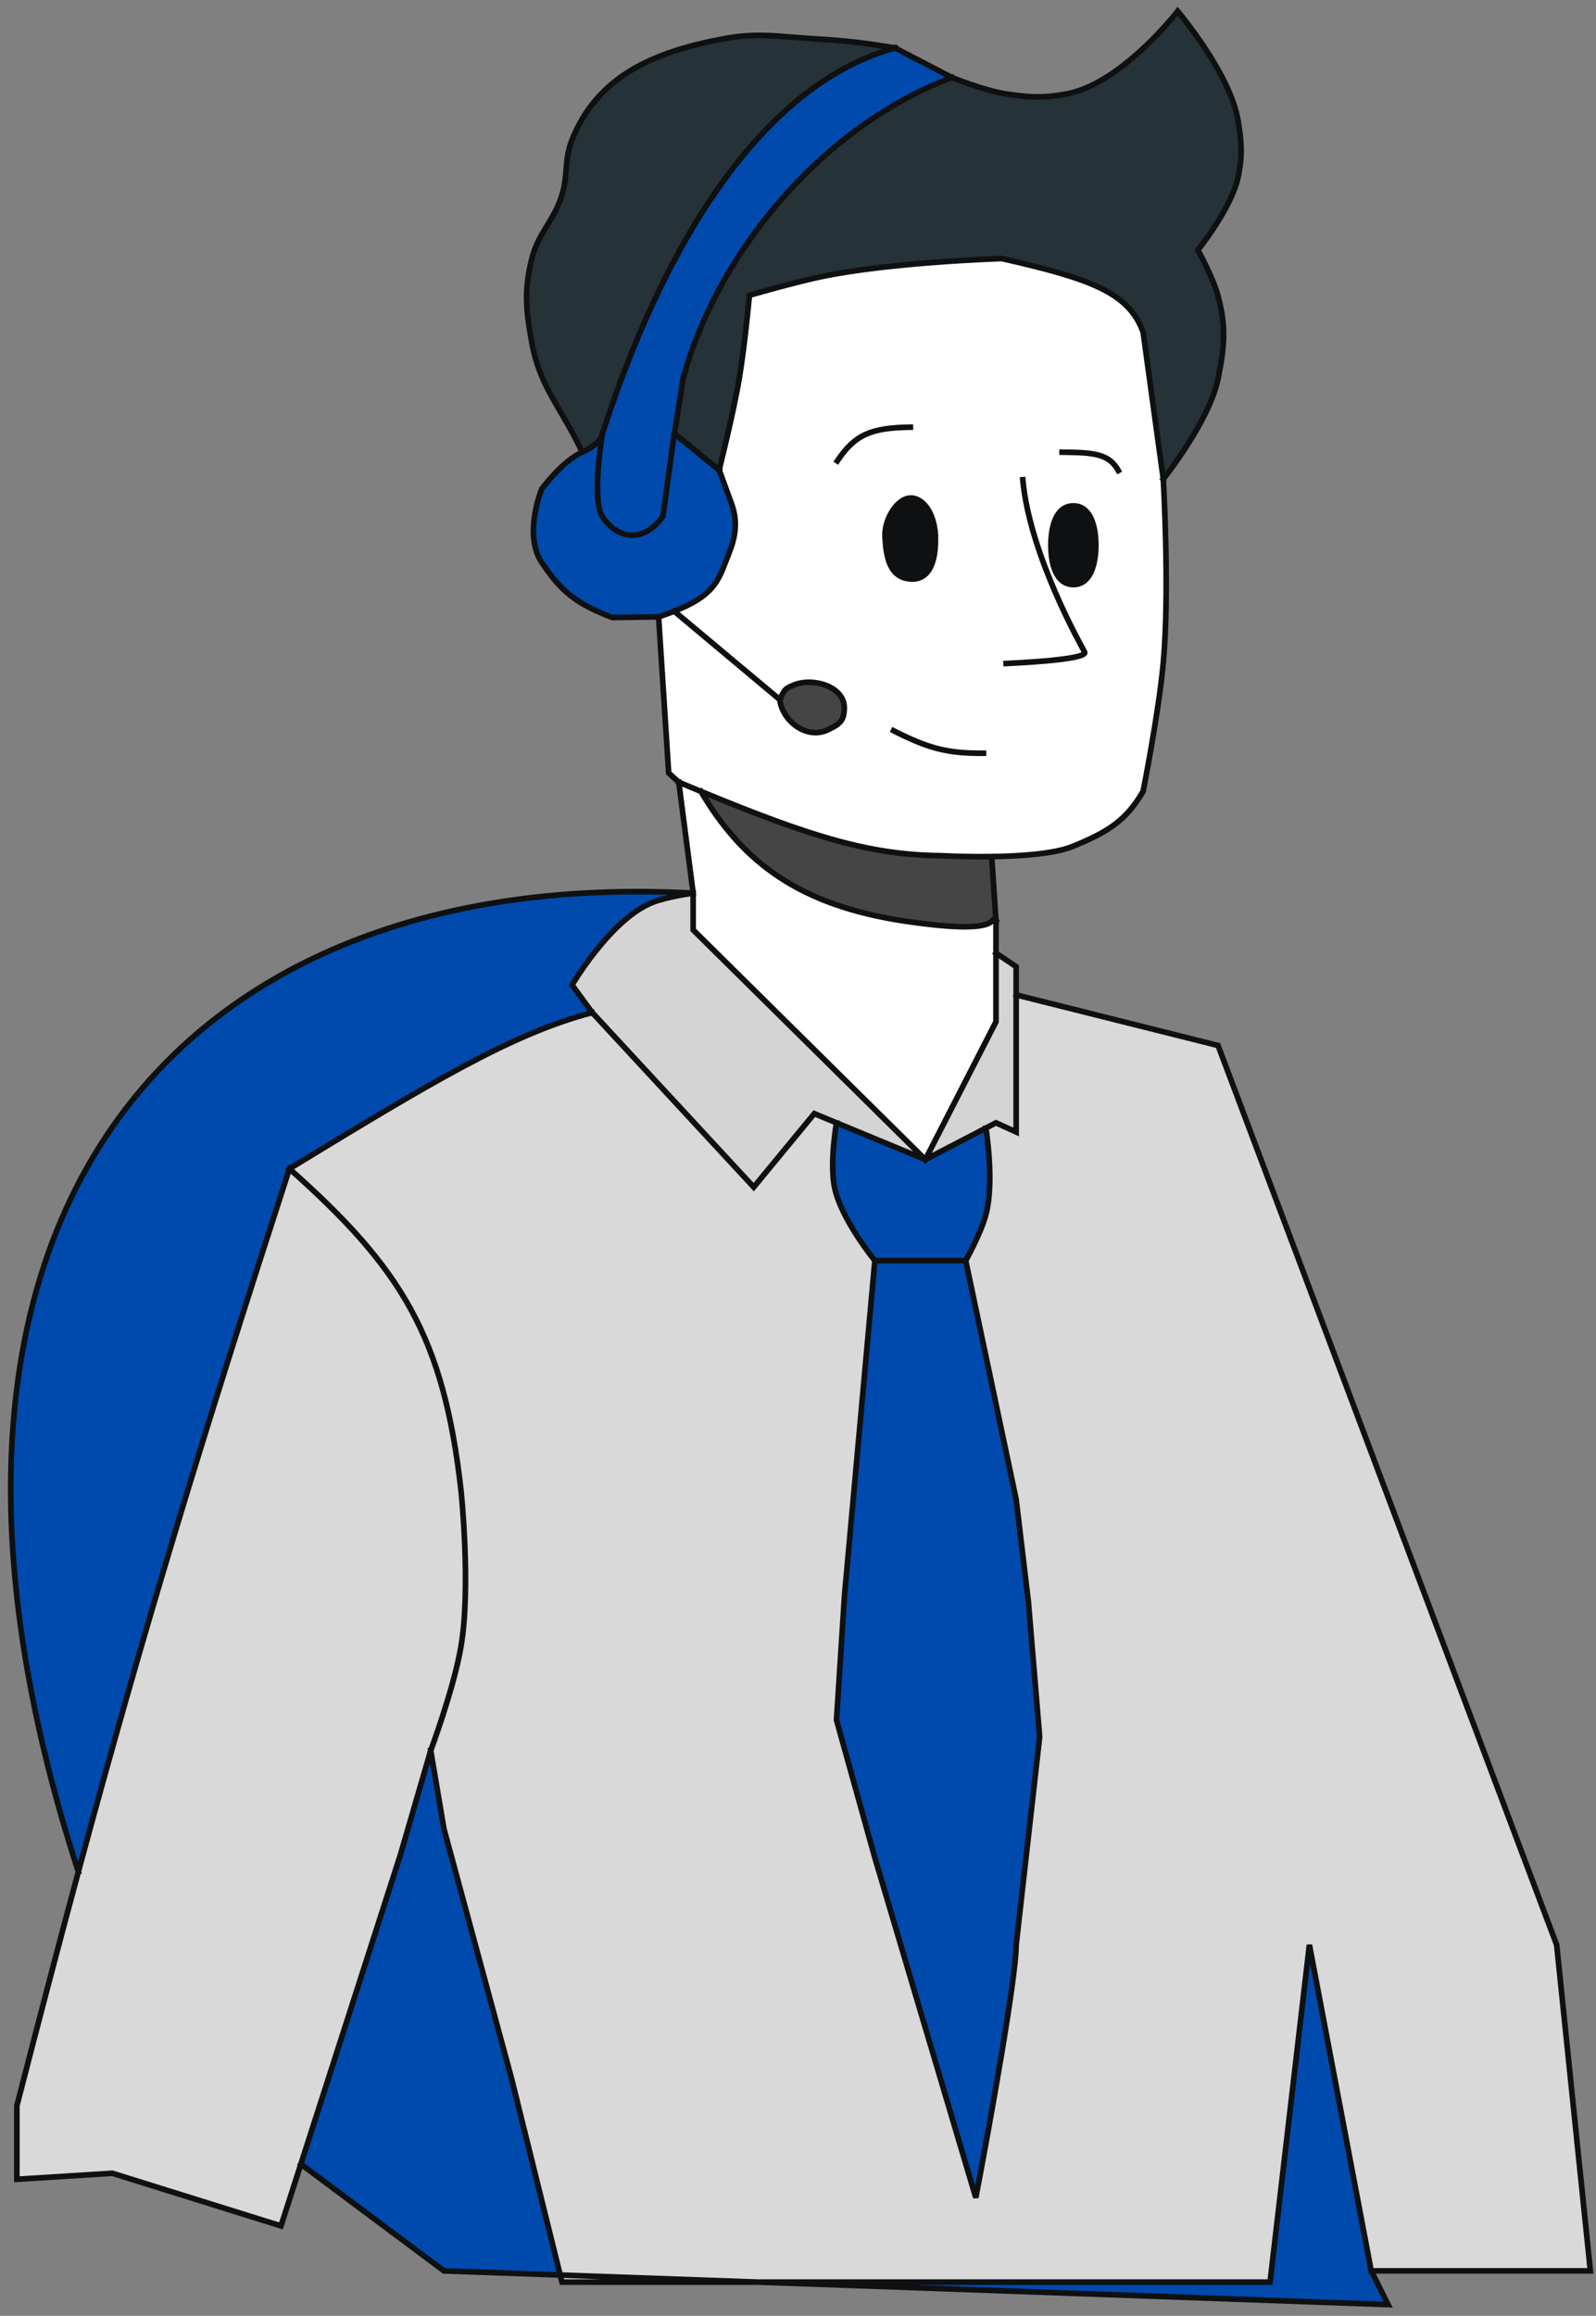
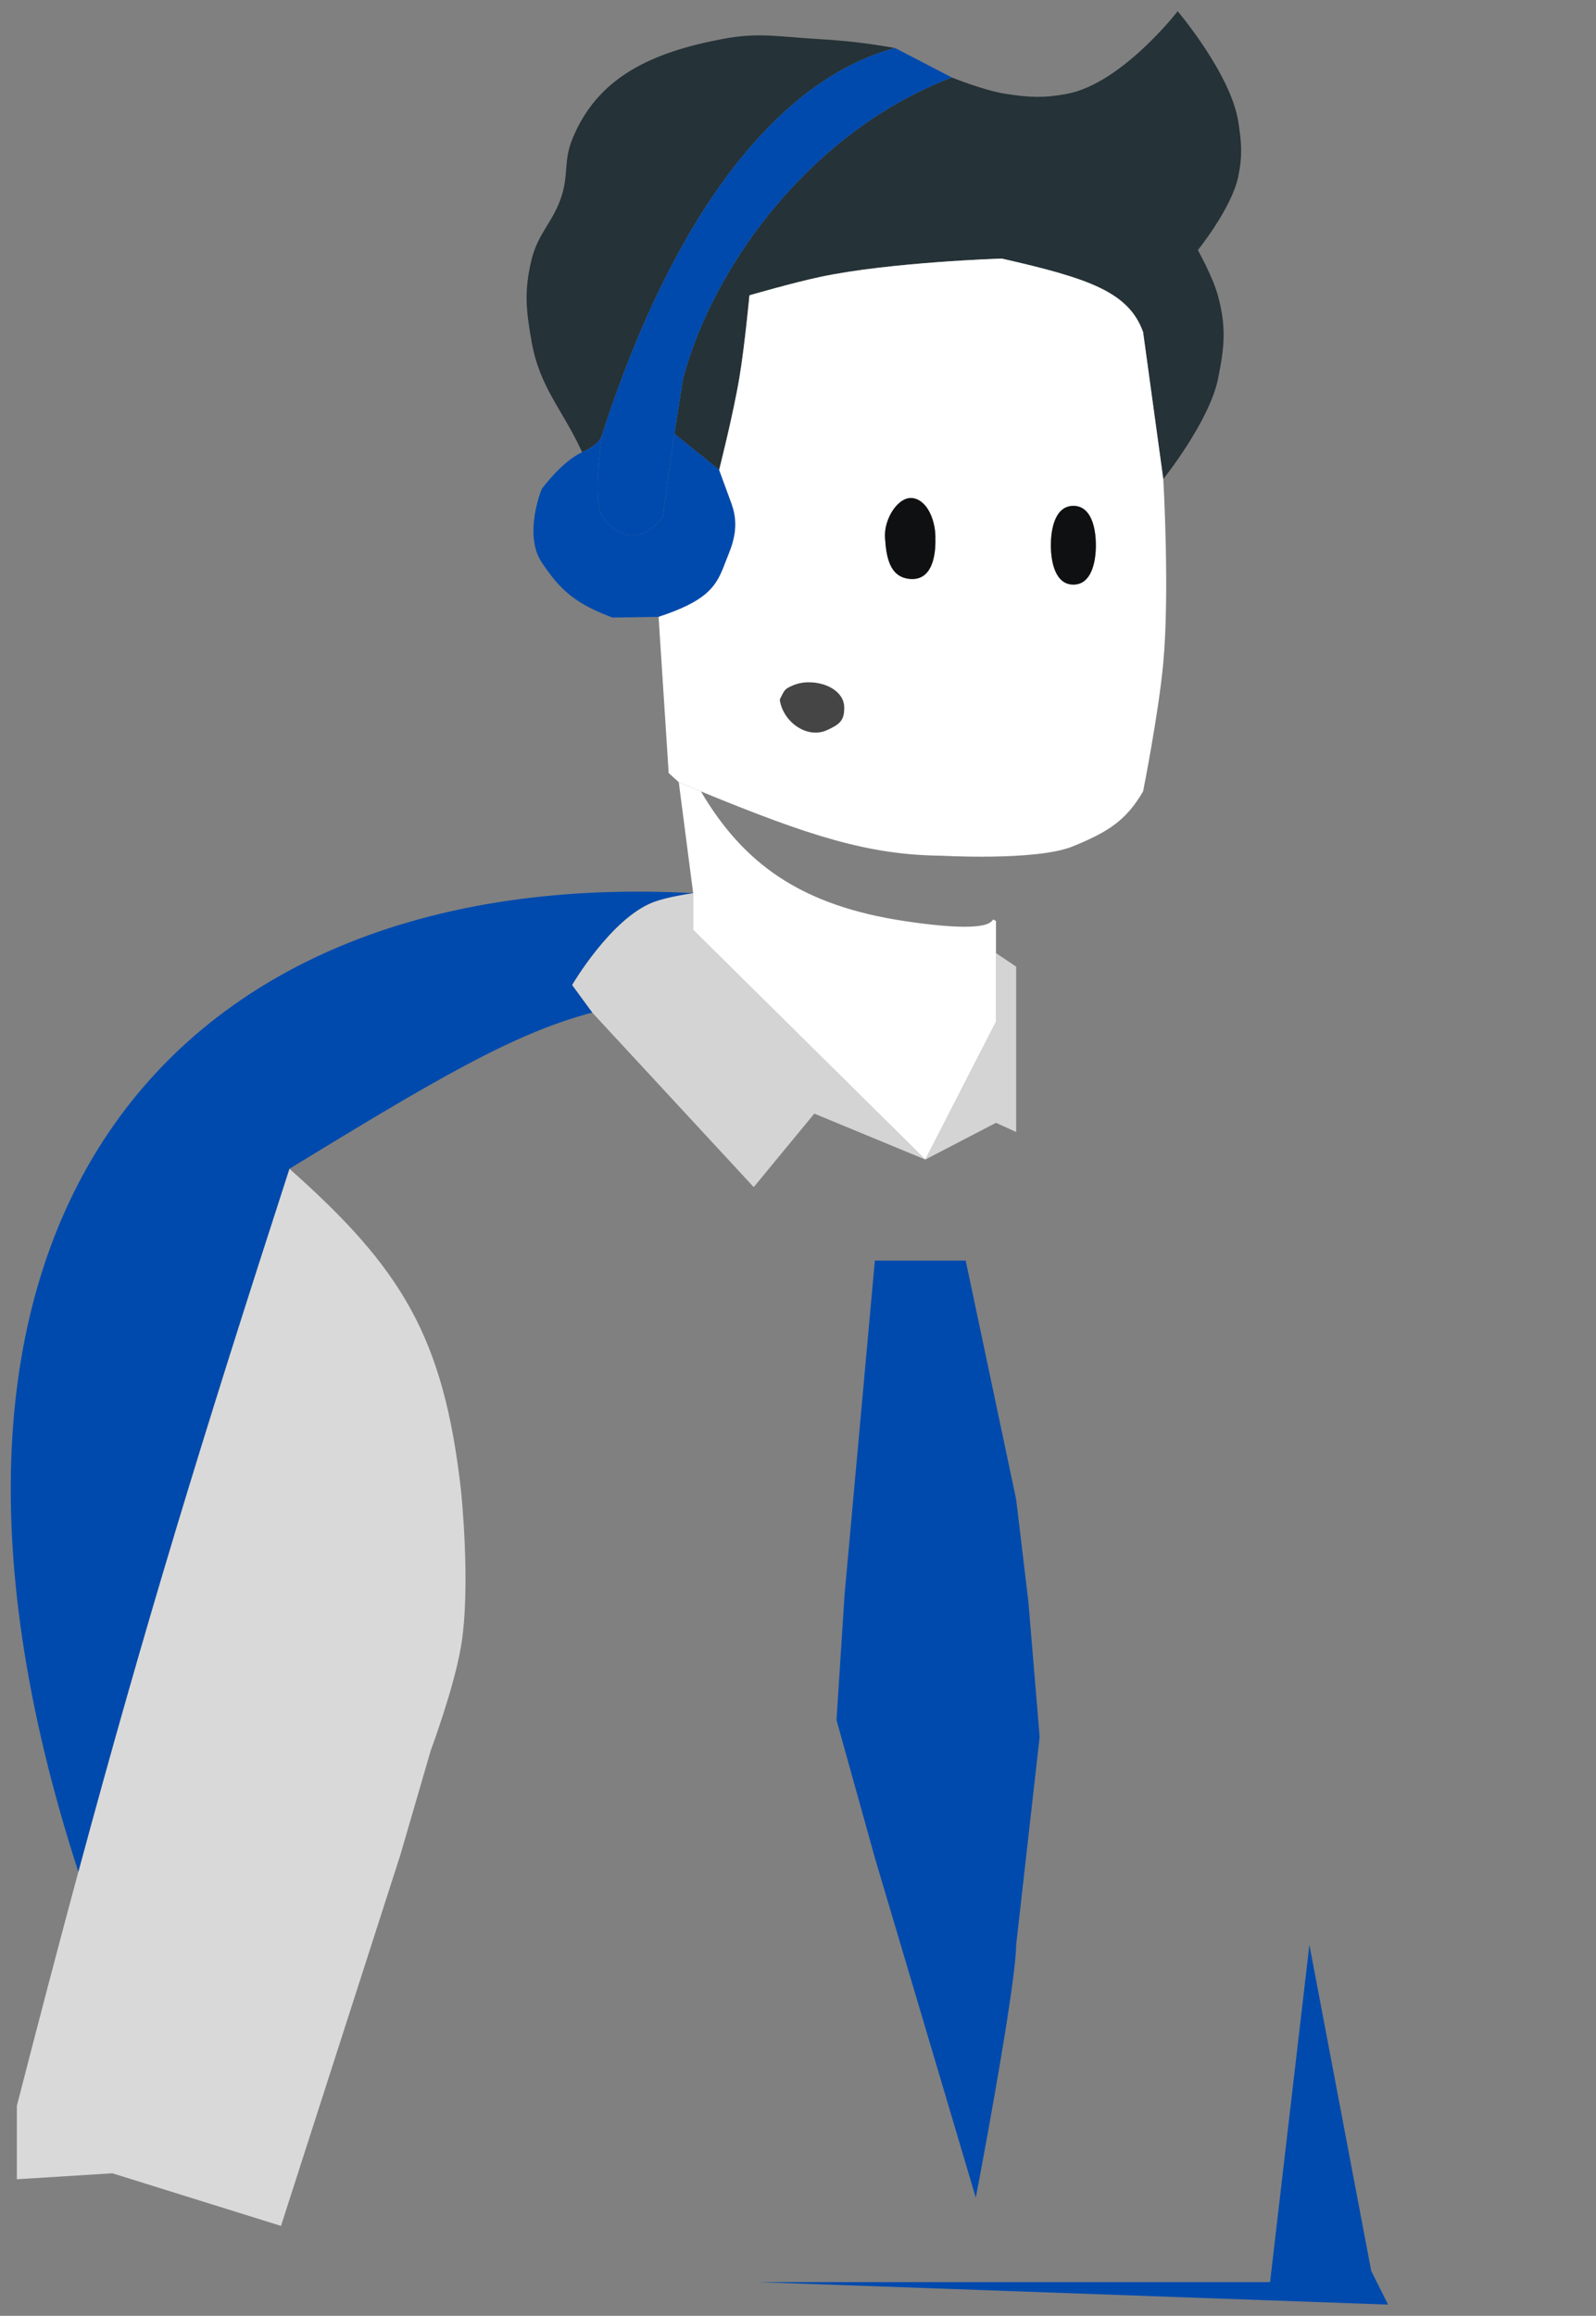
<svg xmlns="http://www.w3.org/2000/svg" width="142" height="206" viewBox="0 0 142 206" fill="none">
  <rect x="0" y="0" width="142" height="206" fill="#808080" stroke="none" />
  <path d="M50.895 87.62L52.692 90.071L67.061 105.597L72.45 99.06L74.425 99.877L82.329 103.146L61.672 82.717V79.448C61.672 79.448 59.42 79.742 58.08 80.265C54.34 81.725 50.895 87.62 50.895 87.62Z" fill="#D4D4D4" />
  <path d="M88.615 87.62V90.888L82.329 103.146L87.717 100.344L88.615 99.877L90.411 100.694V88.5V85.985L88.615 84.78V87.62Z" fill="#D4D4D4" />
-   <path d="M88.233 76.196C85.779 76.231 83.742 76.116 83.742 76.116C77.311 76.053 72.06 74.392 62.36 70.396C66.101 76.744 71.172 80.546 80.532 81.94C89.892 83.334 87.777 81.275 88.615 81.94L88.233 76.196Z" fill="#454545" />
  <path d="M89.513 8.354C87.556 8.057 84.692 6.892 84.692 6.892C72.481 11.521 63.57 23.242 60.774 33.687L60.005 38.59L63.984 41.795C63.984 41.795 65.241 36.84 65.78 33.623C66.26 30.767 66.678 26.269 66.678 26.269C66.678 26.269 70.479 25.165 72.965 24.634C79.149 23.315 89.131 23 89.131 23C96.902 24.767 100.418 25.974 101.704 29.537L103.5 42.612C103.5 42.612 107.608 37.479 108.373 33.687C108.943 30.862 109.119 29.123 108.373 26.332C107.927 24.662 106.577 22.246 106.577 22.246C106.577 22.246 109.591 18.514 110.169 15.709C110.557 13.827 110.467 12.701 110.169 10.806C109.504 6.568 104.781 1 104.781 1C104.781 1 99.788 7.459 94.902 8.354C92.839 8.733 91.589 8.67 89.513 8.354Z" fill="#253237" />
  <path d="M53.575 38.684C53.584 38.623 53.59 38.59 53.59 38.59C59.9 19.12 69.134 7.095 79.634 4.269C76.854 3.8 75.271 3.62 72.45 3.451C69.3 3.263 67.459 2.873 64.367 3.451C57.977 4.648 53.121 6.86 50.895 12.44C50.168 14.265 50.569 15.473 49.997 17.343C49.281 19.685 47.885 20.692 47.303 23.064C46.616 25.867 46.797 27.583 47.303 30.418C48.034 34.513 50.04 36.395 51.794 40.224C53.224 39.573 53.515 38.922 53.575 38.684Z" fill="#253237" />
  <path d="M53.59 45.944C54.554 47.465 56.862 48.766 58.978 45.944L59.876 39.407L60.005 38.59L60.774 33.687C63.57 23.242 72.481 11.521 84.692 6.892L79.634 4.269C69.134 7.095 59.9 19.12 53.59 38.59C53.59 38.59 53.59 38.623 53.575 38.684C53.456 39.442 52.698 44.538 53.59 45.944Z" fill="#004AAD" />
  <path d="M54.488 54.933L58.596 54.87C59.108 54.702 59.57 54.536 59.989 54.371C63.393 53.029 63.885 51.741 64.591 49.896C64.682 49.657 64.777 49.408 64.882 49.149C65.838 46.797 65.308 45.384 64.95 44.428C64.94 44.402 64.931 44.377 64.921 44.352C64.908 44.316 64.895 44.281 64.882 44.246L63.984 41.795L60.005 38.59L59.876 39.407L58.978 45.944C56.862 48.766 54.554 47.465 53.59 45.944C52.698 44.538 53.456 39.442 53.575 38.684C53.515 38.922 53.224 39.573 51.794 40.224C49.997 41.041 48.201 43.493 48.201 43.493C48.201 43.493 46.535 47.535 48.201 50.03C49.868 52.525 51.175 53.678 54.488 54.933Z" fill="#004AAD" />
  <path d="M70.618 60.937C69.867 61.245 69.812 61.353 69.535 61.905C69.489 61.998 69.436 62.103 69.373 62.224C69.637 64.204 71.809 65.785 73.618 64.936C74.692 64.432 75.126 64.123 75.118 62.937C75.106 61.07 72.344 60.228 70.618 60.937Z" fill="#454545" />
  <path d="M61.672 79.448V82.717L82.329 103.146L88.615 90.888V87.62V84.78V81.94C87.777 81.275 89.892 83.334 80.532 81.94C71.172 80.546 66.101 76.744 62.36 70.396C61.724 70.133 61.068 69.861 60.392 69.579L61.672 79.448Z" fill="white" />
-   <path d="M82.329 103.146L74.425 99.877C74.425 99.877 73.803 103.407 74.246 105.597C74.823 108.453 77.838 112.135 77.838 112.135H85.921C85.921 112.135 87.264 109.732 87.717 108.049C88.499 105.143 87.717 100.344 87.717 100.344L82.329 103.146Z" fill="#004AAD" />
  <path d="M92.5 154.5L91.5 142.5L90.411 133.381L85.921 112.135H77.838L75.144 141.845L74.425 153L77.838 165.251L86.819 195.486C88.016 189.221 90.411 175.953 90.411 173L92.5 154.5Z" fill="#004AAD" />
  <path d="M1.5 187.314V193.851L10 193.319L25 198L26.77 192.5L35.628 164.978L38.322 155.717C38.322 155.717 40.389 150.17 41.016 146.456C41.92 141.106 41.016 132.564 41.016 132.564C39.469 118.901 35.741 112.83 25.749 103.963C17.861 128.303 12.849 144.716 6.971 166.5C5.253 172.868 3.46 179.696 1.5 187.314Z" fill="#D9D9D9" />
  <path d="M25.749 103.963C38.591 96.133 45.61 91.933 52.692 90.071L50.895 87.62C50.895 87.62 54.34 81.725 58.08 80.265C59.42 79.742 61.672 79.448 61.672 79.448C16 77 -12 108.049 6.971 166.5C12.849 144.716 17.861 128.303 25.749 103.963Z" fill="#004AAD" />
  <path fill-rule="evenodd" clip-rule="evenodd" d="M59.494 68.761L60.392 69.579C61.068 69.861 61.724 70.133 62.36 70.396C72.06 74.392 77.311 76.053 83.742 76.116C83.742 76.116 85.779 76.231 88.233 76.196C90.783 76.159 93.785 75.96 95.417 75.299C98.619 74.002 100.206 72.963 101.704 70.396C101.704 70.396 103.088 63.453 103.5 58.955C104.083 52.595 103.5 42.612 103.5 42.612L101.704 29.537C100.418 25.974 96.902 24.767 89.131 23C89.131 23 79.149 23.315 72.965 24.634C70.479 25.165 66.678 26.269 66.678 26.269C66.678 26.269 66.26 30.767 65.78 33.623C65.241 36.84 63.984 41.795 63.984 41.795L64.882 44.246C64.895 44.281 64.908 44.316 64.921 44.352C64.931 44.377 64.94 44.402 64.95 44.428C65.308 45.384 65.838 46.797 64.882 49.149C64.777 49.408 64.682 49.657 64.591 49.896C63.885 51.741 63.393 53.029 59.989 54.371C59.57 54.536 59.108 54.702 58.596 54.87L59.494 68.761ZM69.373 62.224C69.436 62.103 69.489 61.998 69.535 61.905C69.812 61.353 69.867 61.245 70.618 60.937C72.344 60.228 75.106 61.07 75.118 62.937C75.126 64.123 74.692 64.432 73.618 64.936C71.809 65.785 69.637 64.204 69.373 62.224ZM81.225 44.313C79.932 44.115 78.636 46.143 78.742 47.813C78.849 49.482 79.115 51.366 81 51.5C82.885 51.634 83.269 49.515 83.221 47.879L83.225 47.813C83.225 46.293 82.517 44.511 81.225 44.313ZM93.5 48.5C93.5 46.926 93.926 45 95.5 45C97.074 45 97.5 46.926 97.5 48.5C97.5 50.074 97.074 52 95.5 52C93.926 52 93.5 50.074 93.5 48.5Z" fill="white" />
  <path d="M95.5 45C93.926 45 93.5 46.926 93.5 48.5C93.5 50.074 93.926 52 95.5 52C97.074 52 97.5 50.074 97.5 48.5C97.5 46.926 97.074 45 95.5 45Z" fill="#0F1011" />
  <path d="M81.225 44.313C79.932 44.115 78.636 46.143 78.742 47.813C78.849 49.482 79.115 51.366 81 51.5C82.885 51.634 83.269 49.515 83.221 47.879L83.225 47.813C83.225 46.293 82.517 44.511 81.225 44.313Z" fill="#0F1011" />
-   <path d="M25.749 103.963C35.741 112.83 39.469 118.901 41.016 132.564C41.016 132.564 41.92 141.106 41.016 146.456C40.389 150.17 38.322 155.717 38.322 155.717L39.501 162.691L45.507 184.863L49.844 202.369L50 203H67.5H72.5H82H113L116.5 173L122 202H141.5L138.5 173L108.373 93L90.411 88.5V100.694L88.615 99.877L87.717 100.344C87.717 100.344 88.499 105.143 87.717 108.049C87.264 109.732 85.921 112.135 85.921 112.135L90.411 133.381L91.5 142.5L92.5 154.5L90.411 173C90.411 175.953 88.016 189.221 86.819 195.486L77.838 165.251L74.425 153L75.144 141.845L77.838 112.135C77.838 112.135 74.823 108.453 74.246 105.597C73.803 103.407 74.425 99.877 74.425 99.877L72.45 99.06L67.061 105.597L52.692 90.071C45.61 91.933 38.591 96.133 25.749 103.963Z" fill="#D9D9D9" />
  <path d="M113 203H82H72.5H67.5L123.5 205L122 202L116.5 173L113 203Z" fill="#004AAD" />
-   <path d="M38.322 155.717L35.628 164.978L26.77 192.5L39.5 202L49.844 202.369L45.507 184.863L39.501 162.691L38.322 155.717Z" fill="#004AAD" />
-   <path d="M25.749 103.963C35.741 112.83 39.469 118.901 41.016 132.564C41.016 132.564 41.92 141.106 41.016 146.456C40.389 150.17 38.322 155.717 38.322 155.717M25.749 103.963C38.591 96.133 45.61 91.933 52.692 90.071M25.749 103.963C17.861 128.303 12.849 144.716 6.971 166.5M52.692 90.071L50.895 87.62C50.895 87.62 54.34 81.725 58.08 80.265C59.42 79.742 61.672 79.448 61.672 79.448M52.692 90.071L67.061 105.597L72.45 99.06L74.425 99.877M61.672 79.448V82.717L82.329 103.146M61.672 79.448L60.392 69.579M61.672 79.448C16 77 -12 108.049 6.971 166.5M82.329 103.146L88.615 90.888V87.62V84.78M82.329 103.146L74.425 99.877M82.329 103.146L87.717 100.344M60.392 69.579L59.494 68.761L58.596 54.87M60.392 69.579C61.068 69.861 61.724 70.133 62.36 70.396M58.596 54.87L54.488 54.933C51.175 53.678 49.868 52.525 48.201 50.03C46.535 47.535 48.201 43.493 48.201 43.493C48.201 43.493 49.997 41.041 51.794 40.224M58.596 54.87C59.108 54.702 59.57 54.536 59.989 54.371M53.59 38.59C59.9 19.12 69.134 7.095 79.634 4.269M53.59 38.59C53.59 38.59 53.584 38.623 53.575 38.684M53.59 38.59C53.59 38.59 53.59 38.623 53.575 38.684M84.692 6.892C84.692 6.892 81.609 5.293 79.634 4.269M84.692 6.892C84.692 6.892 87.556 8.057 89.513 8.354C91.589 8.67 92.839 8.733 94.902 8.354C99.788 7.459 104.781 1 104.781 1C104.781 1 109.504 6.568 110.169 10.806C110.467 12.701 110.557 13.827 110.169 15.709C109.591 18.514 106.577 22.246 106.577 22.246C106.577 22.246 107.927 24.662 108.373 26.332C109.119 29.123 108.943 30.862 108.373 33.687C107.608 37.479 103.5 42.612 103.5 42.612M84.692 6.892C72.481 11.521 63.57 23.242 60.774 33.687M84.692 6.892L79.634 4.269M79.634 4.269C76.854 3.8 75.271 3.62 72.45 3.451C69.3 3.263 67.459 2.873 64.367 3.451C57.977 4.648 53.121 6.86 50.895 12.44C50.168 14.265 50.569 15.473 49.997 17.343C49.281 19.685 47.885 20.692 47.303 23.064C46.616 25.867 46.797 27.583 47.303 30.418C48.034 34.513 50.04 36.395 51.794 40.224M51.794 40.224C53.224 39.573 53.515 38.922 53.575 38.684M103.5 42.612L101.704 29.537C100.418 25.974 96.902 24.767 89.131 23C89.131 23 79.149 23.315 72.965 24.634C70.479 25.165 66.678 26.269 66.678 26.269C66.678 26.269 66.26 30.767 65.78 33.623C65.241 36.84 63.984 41.795 63.984 41.795M103.5 42.612C103.5 42.612 104.083 52.595 103.5 58.955C103.088 63.453 101.704 70.396 101.704 70.396C100.206 72.963 98.619 74.002 95.417 75.299C93.785 75.96 90.783 76.159 88.233 76.196M60.774 33.687C60.774 33.687 60.305 36.675 60.005 38.59M60.774 33.687L60.005 38.59M59.876 39.407L58.978 45.944C56.862 48.766 54.554 47.465 53.59 45.944C52.698 44.538 53.456 39.442 53.575 38.684M59.876 39.407C59.876 39.407 59.955 38.909 60.005 38.59M59.876 39.407L60.005 38.59M63.984 41.795C62.281 40.518 61.708 39.866 60.005 38.59M63.984 41.795C64.335 42.752 64.531 43.289 64.882 44.246M63.984 41.795L60.005 38.59M63.984 41.795L64.882 44.246M64.882 44.246C64.895 44.281 64.908 44.316 64.921 44.352C64.931 44.377 64.94 44.402 64.95 44.428C65.308 45.384 65.838 46.797 64.882 49.149C64.777 49.408 64.682 49.657 64.591 49.896C63.885 51.741 63.393 53.029 59.989 54.371M88.233 76.196C85.779 76.231 83.742 76.116 83.742 76.116C77.311 76.053 72.06 74.392 62.36 70.396M88.233 76.196L88.615 81.94M88.615 81.94C87.777 81.275 89.892 83.334 80.532 81.94C71.172 80.546 66.101 76.744 62.36 70.396M88.615 81.94V84.78M88.615 84.78L90.411 85.985V88.5M38.322 155.717L35.628 164.978L26.77 192.5M38.322 155.717L39.501 162.691L45.507 184.863L49.844 202.369M122 202L116.5 173L113 203H82H72.5H67.5M122 202H141.5L138.5 173L108.373 93L90.411 88.5M122 202L123.5 205L67.5 203M74.425 99.877C74.425 99.877 73.803 103.407 74.246 105.597C74.823 108.453 77.838 112.135 77.838 112.135M77.838 112.135H85.921M77.838 112.135L75.144 141.845L74.425 153L77.838 165.251L86.819 195.486C88.016 189.221 90.411 175.953 90.411 173L92.5 154.5L91.5 142.5L90.411 133.381L85.921 112.135M85.921 112.135C85.921 112.135 87.264 109.732 87.717 108.049C88.499 105.143 87.717 100.344 87.717 100.344M87.717 100.344L88.615 99.877L90.411 100.694V88.5M59.989 54.371C59.989 54.371 65.708 59.157 69.373 62.224M59.989 54.371L69.373 62.224M69.373 62.224C69.637 64.204 71.809 65.785 73.618 64.936C74.692 64.432 75.126 64.123 75.118 62.937C75.106 61.07 72.344 60.228 70.618 60.937C69.867 61.245 69.812 61.353 69.535 61.905C69.489 61.998 69.436 62.103 69.373 62.224ZM6.971 166.5C5.253 172.868 3.46 179.696 1.5 187.314V193.851L10 193.319L25 198L26.77 192.5M26.77 192.5L39.5 202L49.844 202.369M74.5 41C76.053 38.676 77.469 38.048 81 38M94.5 40.224C97.224 40.252 98.67 40.331 99.5 41.858M91 42.675C91.624 49.411 96.235 57.49 96.5 58C96.765 58.51 93.24 58.846 89.513 59.019M79.5 65C82.462 66.496 84.18 67.037 87.5 67M83.225 47.813C83.225 46.293 82.517 44.511 81.225 44.313C79.932 44.115 78.636 46.143 78.742 47.813C78.849 49.482 79.115 51.366 81 51.5C82.885 51.634 83.269 49.515 83.221 47.879M83.225 47.813L83.221 47.879M83.225 47.813C83.225 49.332 83.221 47.879 83.221 47.879M67.5 203H50L49.844 202.369M67.5 203L49.844 202.369M95.5 45C93.926 45 93.5 46.926 93.5 48.5C93.5 50.074 93.926 52 95.5 52C97.074 52 97.5 50.074 97.5 48.5C97.5 46.926 97.074 45 95.5 45Z" stroke="#0F1011" stroke-width="0.5" stroke-linecap="square" />
</svg>